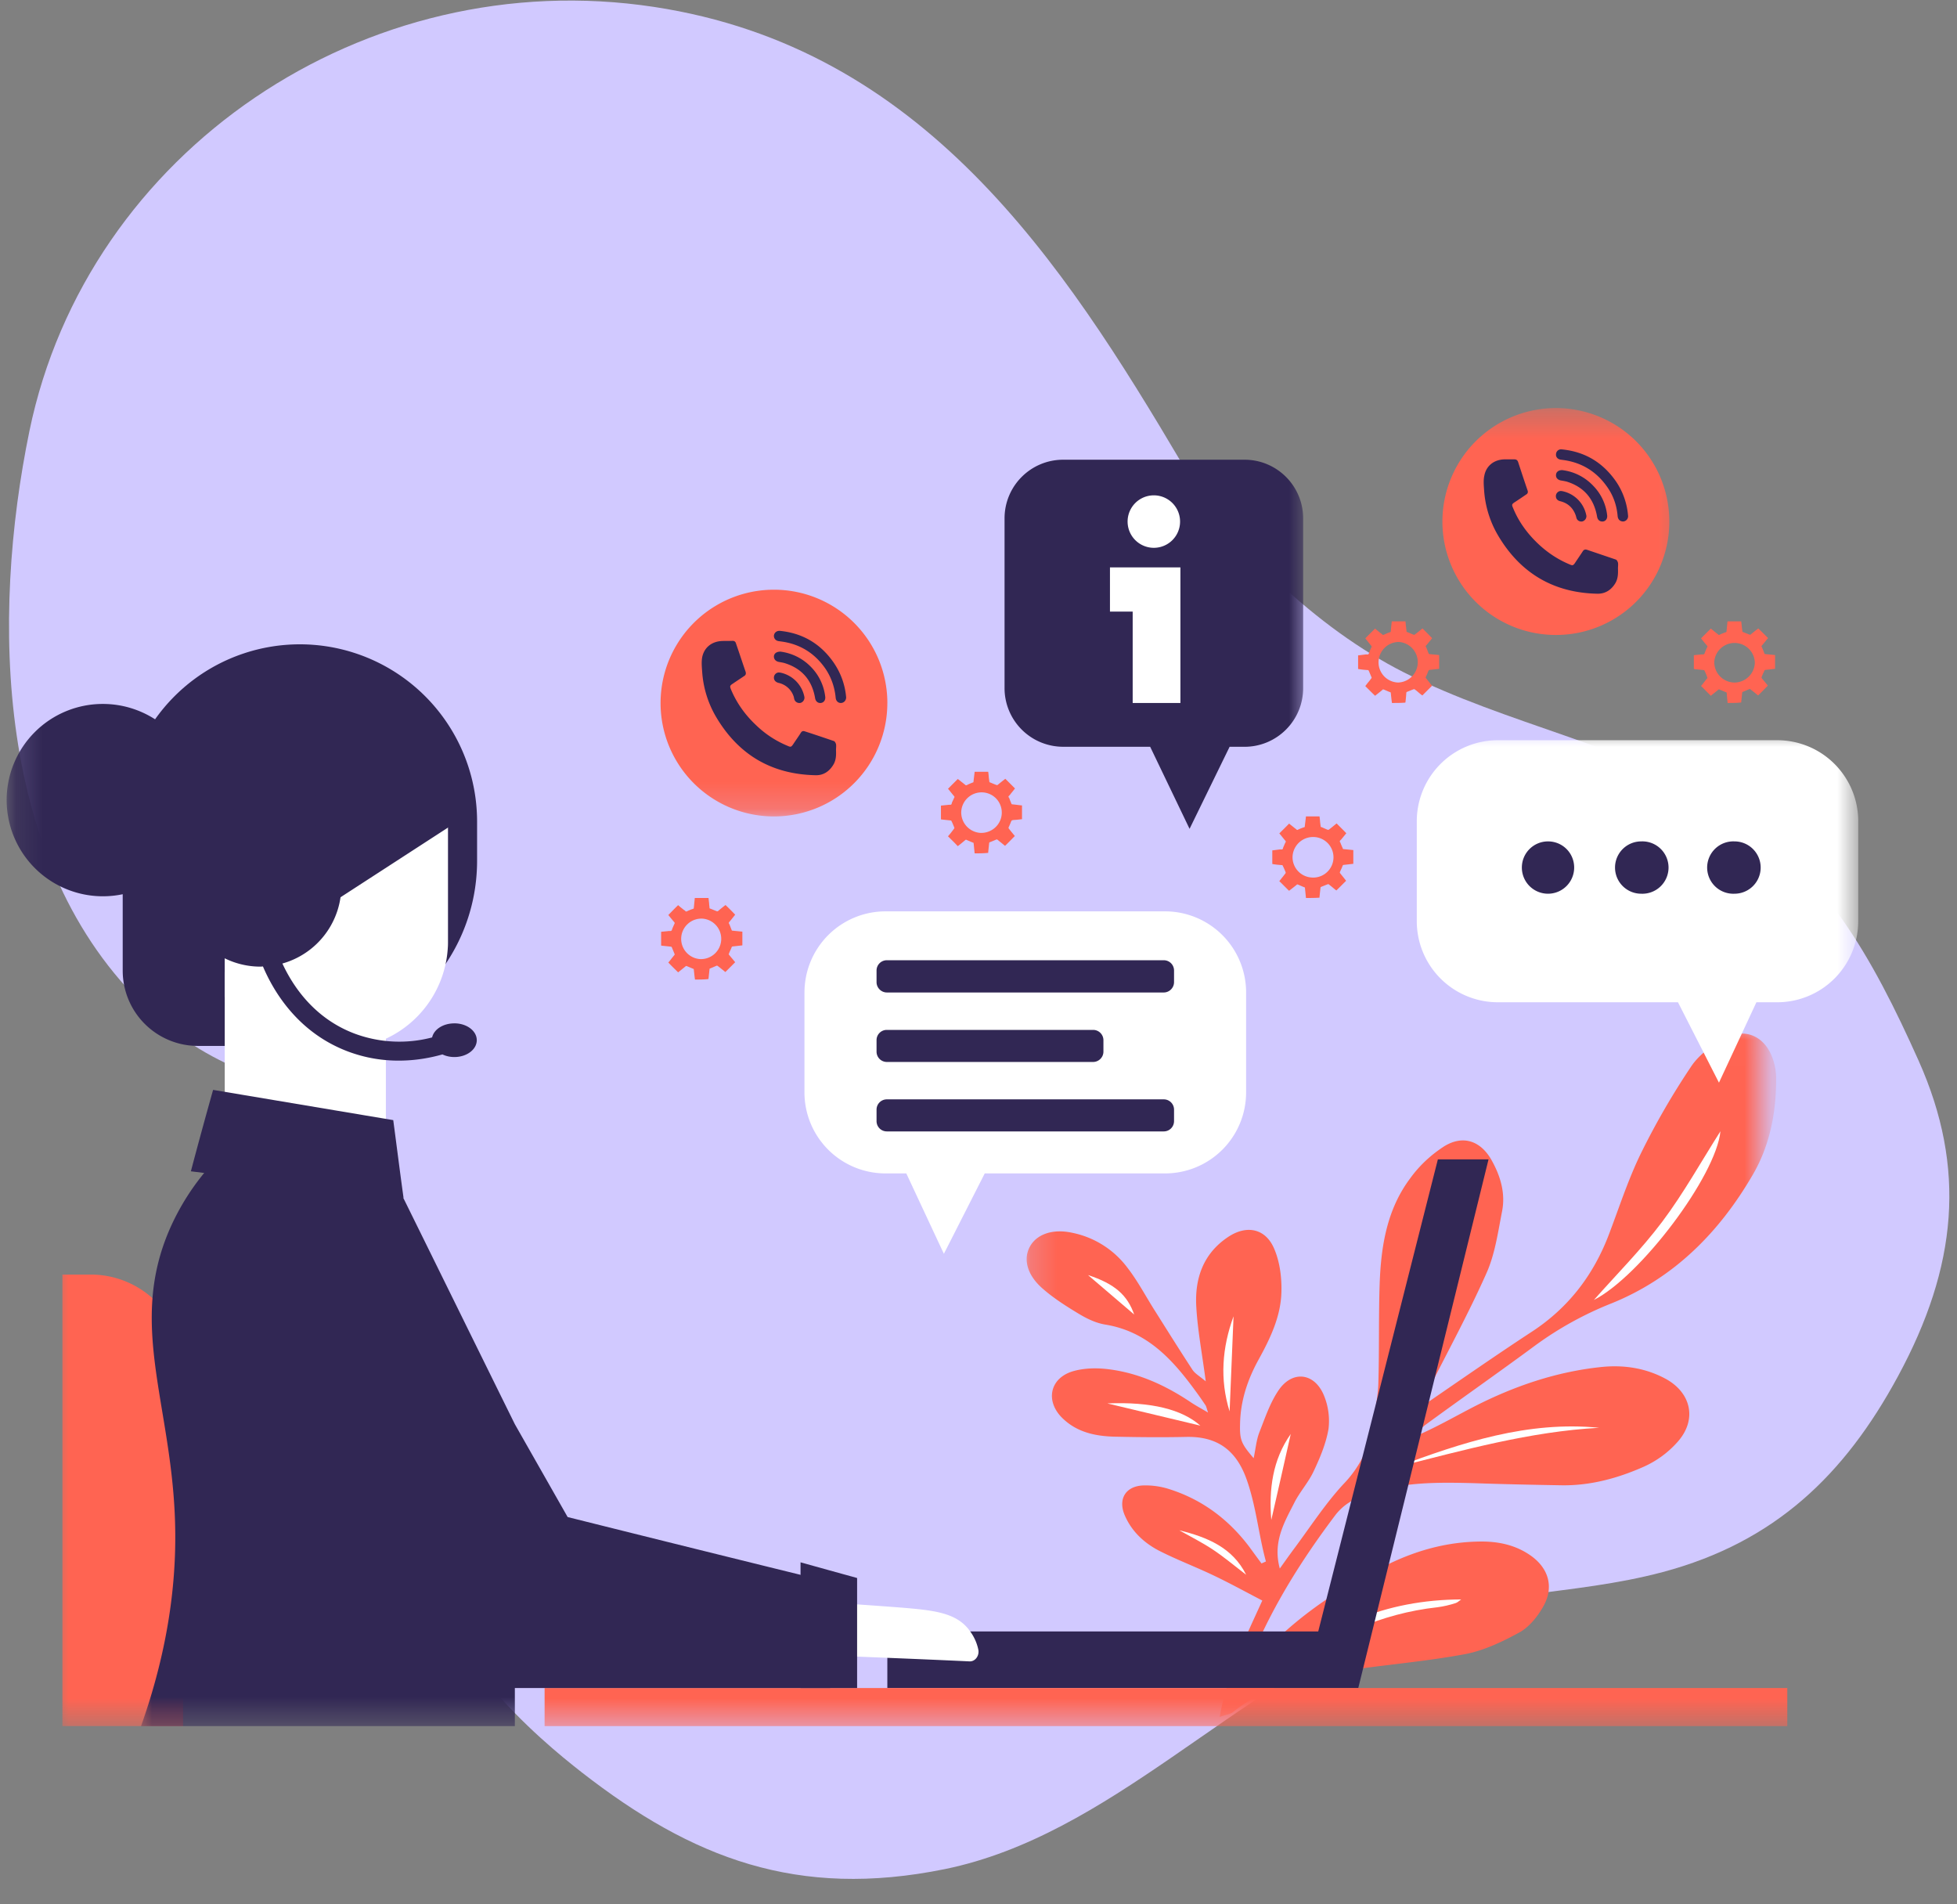
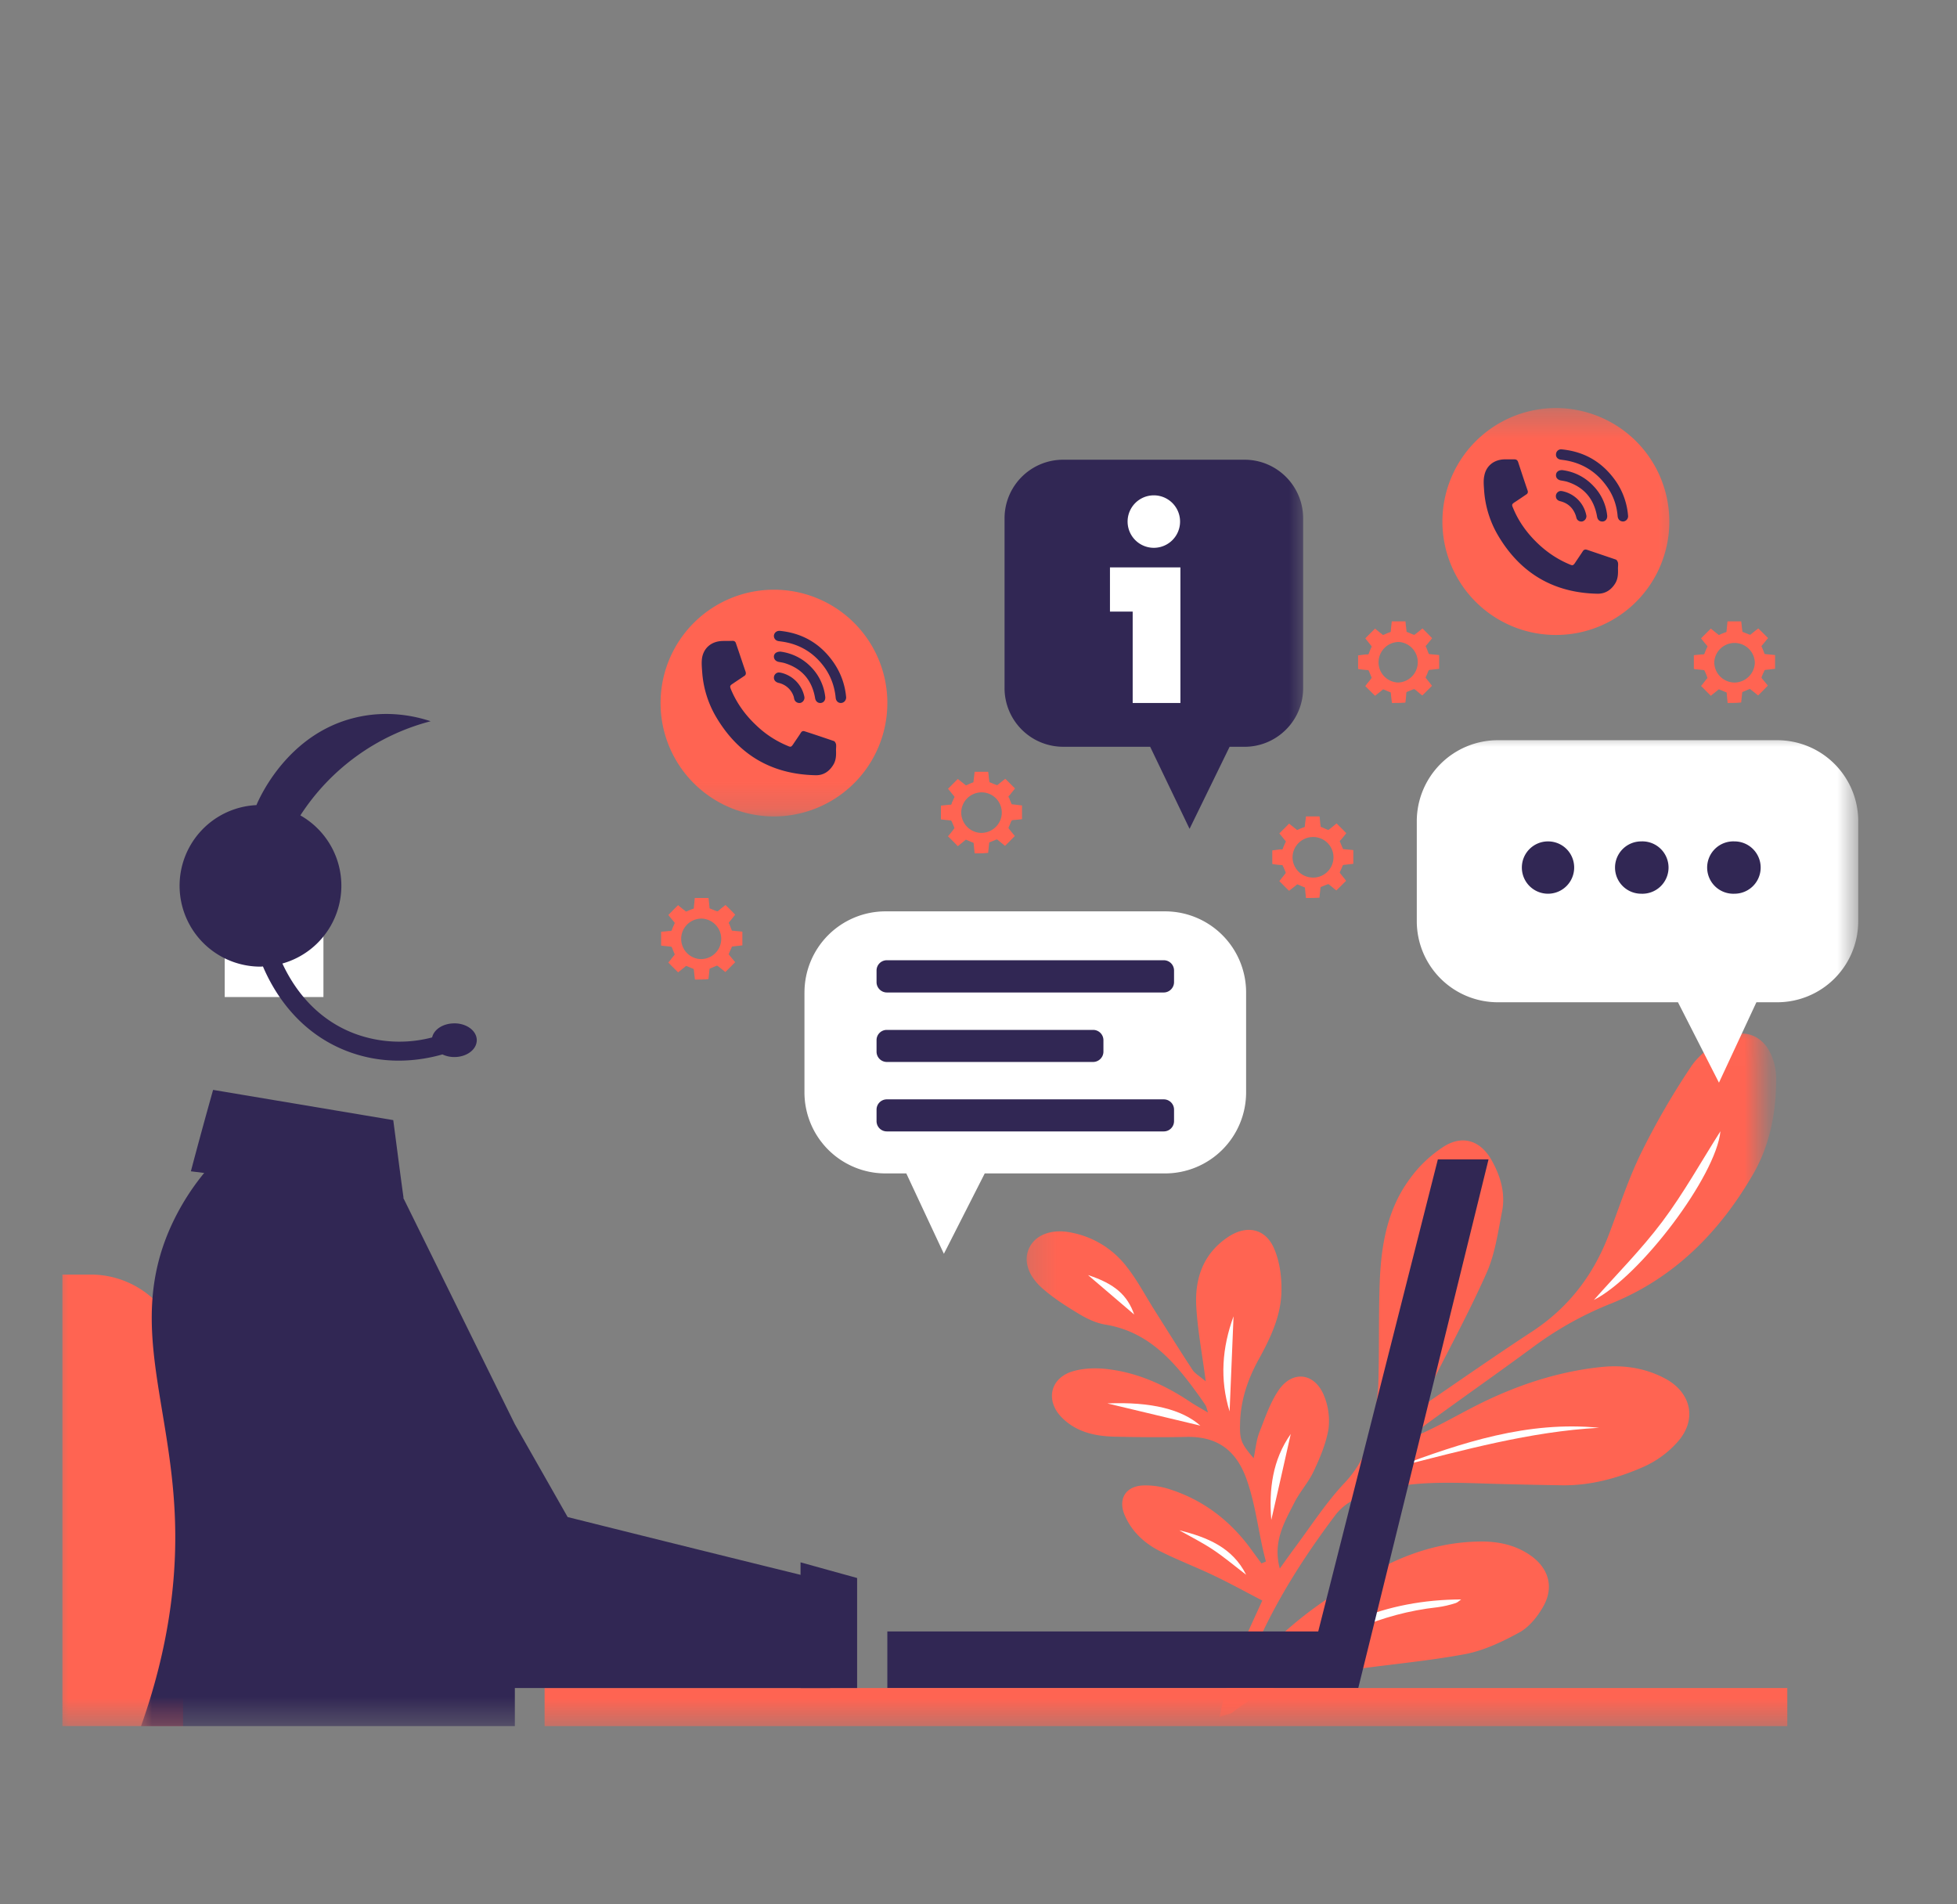
<svg xmlns="http://www.w3.org/2000/svg" xmlns:xlink="http://www.w3.org/1999/xlink" width="74" height="72" viewBox="0 0 74 72">
  <rect x="0" y="0" width="74" height="72" fill="#808080" stroke="none" />
  <defs>
-     <path id="1dcusj6ula" d="M0 .276h84.622v79.27H0z" />
    <path id="us8sjowm8c" d="M0 .374h81.145v82.135H0z" />
    <path id="5rilswh4he" d="M.216.006h28.017v26.107H.216z" />
    <path id="g2jbyc2ulg" d="M.155 0h19.227v17.404H.155z" />
    <path id="zrrxt8z66i" d="M0 0h66.453v18.548H0z" />
    <path id="h6qn8ruc9k" d="M0 0h44.302v48.61H0z" />
    <path id="n65x4uv7qm" d="M0 0h41.292v20.569H0z" />
    <path id="983qqa0oko" d="M0 .352h39.556v15.47H0z" />
  </defs>
  <g fill="none" fill-rule="evenodd">
    <g transform="translate(-7 -3)">
      <mask id="5xio63ox7b" fill="#fff">
        <use xlink:href="#1dcusj6ula" />
      </mask>
      <g mask="url(#5xio63ox7b)">
        <g transform="translate(1.511 -1.354)">
          <mask id="o1r9dg872d" fill="#fff">
            <use xlink:href="#us8sjowm8c" />
          </mask>
          <path d="M51.074 66.4c5.647 1.213 10.322-.55 12.228-1.317 4.903-1.992 8.227-4.666 10.033-10.062 2.018-6.061-.489-12.834.484-19.245.539-3.585 2.44-6.453 3.363-9.881 1.145-4.256.244-7.806-1.957-11.391-2.479-4.039-5.536-6.194-9.944-6.652-4.208-.435-8.226-.526-12.09 1.581-3.818 2.083-6.697 5.536-10.36 7.932-3.085 2.016-7.41 3.29-11.006 3.32-8.938.09-18.537.622-24.957 8.65C-.047 37.98.876 50.632 8.936 57.81c5.358 4.763 13.546 9.351 21.15 7.063 4.324-1.292 4.34-3.483 8.07-3.688 5.158-.29 6.259 3.785 12.918 5.215z" fill="#D1C9FF" fill-rule="nonzero" mask="url(#o1r9dg872d)" transform="rotate(60 39.955 37.207)" />
        </g>
      </g>
    </g>
    <g transform="translate(38.467 38.809)">
      <mask id="5nxs8iv9bf" fill="#fff">
        <use xlink:href="#5rilswh4he" />
      </mask>
      <path d="M9.926 20.495c-.272-1.002.167-1.737.538-2.466.21-.427.55-.791.748-1.224.24-.507.463-1.045.556-1.588a2.526 2.526 0 0 0-.186-1.298c-.358-.822-1.168-.921-1.687-.186-.334.482-.525 1.063-.742 1.613-.117.303-.142.637-.216.977-.476-.556-.531-.692-.513-1.317.019-.853.278-1.637.686-2.385.451-.816.865-1.67.878-2.615.012-.544-.068-1.143-.29-1.638-.334-.741-1.039-.865-1.719-.414-.946.625-1.273 1.57-1.211 2.64.05.896.222 1.78.358 2.824-.24-.204-.414-.297-.507-.445-.506-.773-.995-1.558-1.49-2.342-.314-.507-.599-1.039-.963-1.508A3.462 3.462 0 0 0 2.076 7.8c-.729-.16-1.334.05-1.594.513S.352 9.376.946 9.9c.42.371.908.68 1.39.97.31.186.65.347.995.402 1.589.26 2.553 1.335 3.43 2.54.124.167.242.34.359.514.03.049.037.105.093.271-.26-.154-.445-.253-.625-.37-.933-.63-1.934-1.1-3.047-1.255-.457-.068-.964-.068-1.409.056-.914.253-1.094 1.155-.401 1.804.58.55 1.316.674 2.076.68.872.019 1.737.025 2.602.006 1.168-.018 1.88.513 2.269 1.626.358 1.02.444 2.064.723 3.084l-.167.074a51.46 51.46 0 0 1-.445-.606c-.773-1.032-1.762-1.786-2.992-2.187a2.925 2.925 0 0 0-1.057-.155c-.66.037-.939.532-.673 1.137.26.6.723 1.032 1.292 1.329.667.34 1.372.606 2.045.927.612.29 1.206.618 1.86.958-.654 1.446-1.322 2.775-1.612 4.4.265-.092.414-.104.506-.185 1.243-.995 2.72-1.34 4.24-1.563 1.508-.223 3.035-.347 4.53-.625.717-.136 1.416-.47 2.059-.822.37-.204.68-.593.896-.97.426-.742.21-1.471-.495-1.953-.531-.365-1.137-.507-1.78-.513-1.192-.006-2.311.272-3.387.766-2.107.983-3.992 2.275-5.519 4.11.068-.204.124-.42.204-.624.797-1.891 1.88-3.603 3.109-5.235.303-.402.692-.624 1.162-.79 1.323-.483 2.695-.47 4.073-.434 1.106.038 2.213.062 3.319.08 1.094.02 2.138-.265 3.127-.704.489-.222.921-.537 1.28-.945.741-.84.506-1.867-.489-2.392-.76-.402-1.588-.52-2.435-.427-1.687.18-3.27.723-4.771 1.49-.767.395-1.508.828-2.33 1.168.167-.167.315-.352.5-.488 1.379-1.008 2.775-1.984 4.148-2.998.89-.649 1.854-1.18 2.886-1.588 2.36-.958 4.073-2.695 5.334-4.87.642-1.107.877-2.343.877-3.622 0-.266-.05-.532-.142-.785C28.245.34 27.473.019 26.681.476c-.45.266-.92.612-1.205 1.044a28.198 28.198 0 0 0-1.879 3.245c-.5 1.014-.846 2.108-1.254 3.17-.581 1.49-1.508 2.696-2.856 3.586-1.397.914-2.762 1.866-4.314 2.93.18-.347.278-.532.377-.718.736-1.465 1.527-2.91 2.194-4.413.322-.723.433-1.551.588-2.336.13-.674-.056-1.31-.384-1.904-.408-.747-1.081-.995-1.804-.55-.507.328-.94.73-1.292 1.218-.878 1.174-1.1 2.565-1.15 3.986-.043 1.255-.012 2.51-.05 3.764-.012.445-.104.89-.16 1.335a4.179 4.179 0 0 1-1.156 2.466c-.704.76-1.273 1.65-1.903 2.491-.155.21-.303.42-.507.705z" fill="#FF6452" fill-rule="nonzero" mask="url(#5nxs8iv9bf)" />
    </g>
    <path d="M55.253 60.472c-2.843.012-5.284 1.007-7.274 3.053.21-.136.426-.266.63-.414 1.73-1.23 3.603-2.108 5.742-2.343.235-.03.47-.086.698-.16.074-.025.136-.093.204-.136zM60.272 49.149c1.755-.896 4.617-4.685 4.783-6.378-.723 1.137-1.384 2.33-2.194 3.411-.797 1.063-1.743 2.009-2.59 2.967zM52.768 53.846c1.28-2.305 1.132-4.95 1.799-7.398l-.21-.056c-.16.594-.352 1.187-.476 1.787-.272 1.347-.494 2.7-.779 4.042-.111.537-.334 1.057-.507 1.582l.173.043zM60.47 53.982c-2.701-.266-5.186.556-7.658 1.483 2.528-.636 5.037-1.34 7.657-1.483zM46.495 53.364l.149-3.597c-.433 1.187-.526 2.386-.149 3.597zM48.071 57.468c.247-1.082.495-2.17.736-3.251-.692.983-.828 2.095-.736 3.251zM41.872 53.061l3.517.84c-.692-.611-1.848-.908-3.517-.84zM47.12 59.538c-.514-1.032-1.478-1.421-2.528-1.68.426.24.871.463 1.279.735.433.29.828.624 1.248.945zM41.143 48.21l1.743 1.489c-.254-.73-.736-1.162-1.743-1.49z" fill="#FFF" fill-rule="nonzero" />
    <g transform="translate(.098 22.987)">
      <mask id="ni5s96cgrh" fill="#fff">
        <use xlink:href="#g2jbyc2ulg" />
      </mask>
-       <path d="M17.942 8.066v1.49c0 3.862-3.14 7.002-7.009 7.002H7.392a2.846 2.846 0 0 1-2.85-2.85v-2.886a3.639 3.639 0 0 1-4.388-3.56 3.633 3.633 0 0 1 3.64-3.634c.724 0 1.404.216 1.972.581a6.702 6.702 0 0 1 12.176 3.857z" fill="#312754" fill-rule="nonzero" mask="url(#ni5s96cgrh)" />
    </g>
    <path d="M49.845 61.683H33.553v2.139H51.36c1.644-6.663 3.288-13.326 4.926-19.988H54.37l-4.524 17.85z" fill="#312754" fill-rule="nonzero" />
    <g transform="translate(2.076 46.72)">
      <mask id="kyy2opmooj" fill="#fff">
        <use xlink:href="#zrrxt8z66i" />
      </mask>
      <path d="M65.508 18.542H18.517v-1.44h46.99v1.44zM1.354 1.47H.284v17.07h4.562V4.958A3.487 3.487 0 0 0 1.354 1.47z" fill="#FF6452" fill-rule="nonzero" mask="url(#kyy2opmooj)" />
    </g>
-     <path d="M16.94 30.255v5.34c0 .074 0 .148-.006.223a4.056 4.056 0 0 1-2.343 3.454v5.204c-1.02.717-2.04 1.434-3.053 2.151l-3.04-2.15V30.248c2.811 0 5.623 0 8.442.006zm13.492 31.997c.025.179.154.315.315.315 1.966.08 3.943.154 5.909.247.222.013.39-.222.334-.457a1.776 1.776 0 0 0-.303-.674c-.495-.71-1.348-.797-2.602-.902-1.317-.1-2.473-.18-3.461-.223-.204-.012-.371.192-.347.414.056.414.112.853.155 1.28z" fill="#FFF" fill-rule="nonzero" />
    <g transform="translate(5.24 16.658)">
      <mask id="t0deexaw1l" fill="#fff">
        <use xlink:href="#h6qn8ruc9k" />
      </mask>
      <path d="M44.036 2.942v6.415c0 1.23-.995 2.22-2.218 2.22h-.563l-1.514 3.102-1.49-3.103h-3.288a2.217 2.217 0 0 1-2.218-2.219V2.942c0-1.23.995-2.219 2.218-2.219h6.855c1.223 0 2.218.989 2.218 2.219zM26.15 43.159a2328.22 2328.22 0 0 1-9.926-2.46l-1.996-3.51c-1.533-3.103-3.054-6.2-4.586-9.302-2.318-.136-4.642-.278-6.966-.427a9.117 9.117 0 0 0-1.508 2.374c-1.539 3.56.031 6.526.204 10.853.074 1.817-.074 4.53-1.28 7.917h14.136v-1.44H26.15v-4.005z" fill="#312754" fill-rule="nonzero" mask="url(#t0deexaw1l)" />
    </g>
-     <path d="m17.564 30.885-9.067 5.878c-.093-.111-2.182-2.744-1.1-5.18a3.8 3.8 0 0 1 1.1-1.408l8.053-1.873c.34.865.674 1.724 1.014 2.583z" fill="#312754" fill-rule="nonzero" />
    <path d="M10.364 31.225a1.865 1.865 0 0 0-1.867 1.867v4.604h3.733v-4.604a1.865 1.865 0 0 0-1.866-1.867z" fill="#FFF" fill-rule="nonzero" />
    <path d="M14.87 42.35c.13.977.253 1.96.389 2.936-2.683-.327-5.359-.667-8.041-1.001.272-1.032.55-2.046.84-3.078l6.811 1.143zm17.54 17.312a993.59 993.59 0 0 1-2.139-.593v4.753h2.139v-4.16zm-15.23-20.97c-.426 0-.772.228-.84.531a4.856 4.856 0 0 1-2.942-.148c-1.526-.581-2.324-1.793-2.72-2.646a3.055 3.055 0 0 0 .68-5.6 8.374 8.374 0 0 1 4.926-3.56c-.537-.178-1.612-.444-2.88-.129-2.521.618-3.578 2.991-3.708 3.3a3.05 3.05 0 0 0-2.905 3.047 3.058 3.058 0 0 0 3.06 3.06c.03 0 .062-.006.092-.006.415.976 1.335 2.497 3.196 3.207.686.26 1.34.353 1.934.353.655 0 1.224-.112 1.657-.235.13.062.284.099.45.099.47 0 .848-.285.848-.637 0-.352-.377-.637-.847-.637z" fill="#312754" fill-rule="nonzero" />
    <g transform="translate(28.973 27.733)">
      <mask id="xnu32ggion" fill="#fff">
        <use xlink:href="#n65x4uv7qm" />
      </mask>
      <path d="M41.292 3.319v3.776a3.064 3.064 0 0 1-3.06 3.066h-.79l-1.416 3.04-1.55-3.04h-6.812A3.065 3.065 0 0 1 24.6 7.095V3.32A3.065 3.065 0 0 1 27.664.253h10.569a3.064 3.064 0 0 1 3.06 3.066zM1.446 9.79v3.783a3.064 3.064 0 0 0 3.066 3.059h.785l1.421 3.04 1.545-3.04h6.818a3.064 3.064 0 0 0 3.065-3.06V9.79a3.065 3.065 0 0 0-3.065-3.066H4.51A3.065 3.065 0 0 0 1.447 9.79z" fill="#FFF" fill-rule="nonzero" mask="url(#xnu32ggion)" />
    </g>
    <path d="M59.524 32.801a.988.988 0 1 1-1.978 0c0-.55.445-.989.989-.989.55 0 .989.44.989.99zm2.534-.989a.988.988 0 1 0 0 1.978.99.99 0 1 0 0-1.978zm3.529 0a.99.99 0 1 0 0 1.978.988.988 0 1 0 0-1.978zm-21.193 5.322v-.439a.388.388 0 0 0-.39-.39h-10.47a.388.388 0 0 0-.389.39v.439c0 .21.173.39.39.39h10.47c.216 0 .389-.18.389-.39zm-2.67 2.627v-.44a.39.39 0 0 0-.39-.382h-7.8a.386.386 0 0 0-.389.383v.439c0 .216.173.39.39.39h7.8c.21 0 .389-.174.389-.39zm2.67 2.626v-.432a.388.388 0 0 0-.39-.39h-10.47a.388.388 0 0 0-.389.39v.432c0 .217.173.39.39.39h10.47c.216 0 .389-.173.389-.39z" fill="#312754" fill-rule="nonzero" />
    <path d="M44.635 21.454v5.124H42.83v-3.455h-.859v-1.67h2.664zm-1.008-2.726a.992.992 0 1 0 .006 1.984.992.992 0 0 0-.006-1.984z" fill="#FFF" fill-rule="nonzero" />
    <g transform="translate(24.227 15.076)">
      <mask id="0uxc4y1v6p" fill="#fff">
        <use xlink:href="#983qqa0oko" />
      </mask>
      <path d="M9.326 11.502a4.288 4.288 0 0 1-4.289 4.29 4.286 4.286 0 1 1 0-8.572 4.286 4.286 0 0 1 4.29 4.282zM34.605.352a4.292 4.292 0 0 0-4.29 4.29 4.288 4.288 0 0 0 4.29 4.289 4.284 4.284 0 0 0 4.29-4.29 4.288 4.288 0 0 0-4.29-4.289z" fill="#FF6452" fill-rule="nonzero" mask="url(#0uxc4y1v6p)" />
    </g>
    <path d="M31.612 28.351c.007.198.007.39-.105.569-.148.241-.364.396-.661.39-1.669-.032-2.923-.773-3.77-2.207a3.877 3.877 0 0 1-.525-1.706c-.013-.18-.031-.365 0-.544.074-.377.37-.606.76-.618.13-.006.26 0 .39-.006.067 0 .11.03.129.099.124.358.241.717.365 1.075.018.068.006.124-.062.161-.136.093-.278.185-.414.278-.124.08-.13.099-.074.235.216.513.537.958.945 1.341a3.8 3.8 0 0 0 1.187.779c.123.056.142.05.222-.068.093-.142.192-.278.285-.427.037-.061.086-.074.154-.049.365.117.73.241 1.094.365.037.012.068.074.08.117.013.068 0 .142 0 .216zm-.068-3.27c-.494-.728-1.18-1.143-2.058-1.23-.117-.005-.21.069-.222.18-.006.111.074.198.185.21l.136.019c.699.105 1.242.457 1.638 1.038.216.328.34.692.377 1.088.012.117.093.198.204.192.111-.007.185-.093.192-.204a2.706 2.706 0 0 0-.452-1.292zm-2.28-.271c-.006.105.062.192.185.216.074.013.149.025.217.044.66.203 1.038.648 1.155 1.322.019.124.105.198.217.186.11-.013.179-.105.167-.23a1.919 1.919 0 0 0-.532-1.124 1.949 1.949 0 0 0-1.162-.587c-.148 0-.235.068-.247.173zm1.15 1.527a1.168 1.168 0 0 0-.89-.903c-.038-.006-.075-.012-.106-.006a.197.197 0 0 0-.154.192c0 .098.062.166.167.197a.776.776 0 0 1 .587.538.523.523 0 0 0 .025.105c.037.087.13.13.216.118a.206.206 0 0 0 .16-.204c0-.007 0-.019-.006-.037zM61.18 21.49c.006.192.006.39-.105.569-.148.24-.365.389-.661.389-1.663-.03-2.924-.773-3.77-2.207a3.878 3.878 0 0 1-.526-1.712c-.012-.179-.03-.364.007-.537.068-.377.364-.612.754-.624h.389c.068 0 .111.03.136.098.117.359.235.717.358 1.076.025.068.007.123-.061.16-.136.093-.272.186-.415.279-.123.08-.13.099-.068.235.21.513.538.958.94 1.34.346.328.742.594 1.187.78.123.055.142.049.222-.069.093-.142.192-.284.284-.426.037-.062.093-.074.155-.056l1.094.371c.037.013.068.074.08.118.013.068 0 .142 0 .216zm-.062-3.27c-.5-.729-1.18-1.143-2.064-1.23a.19.19 0 0 0-.216.18c-.013.111.068.198.185.21l.13.018c.698.106 1.242.458 1.638 1.039.222.321.346.692.377 1.081.012.124.093.198.21.198a.198.198 0 0 0 .185-.204 2.688 2.688 0 0 0-.445-1.292zm-2.28-.271c-.013.105.055.191.179.216.074.012.148.025.223.043.655.204 1.032.65 1.15 1.323.018.123.104.198.222.185.105-.012.173-.105.16-.229a1.883 1.883 0 0 0-.531-1.124 1.932 1.932 0 0 0-1.162-.588c-.142-.006-.235.068-.241.174zm1.143 1.526a1.16 1.16 0 0 0-.89-.902c-.03-.006-.068-.013-.105-.006a.197.197 0 0 0-.154.191c0 .1.061.167.166.192.297.074.489.26.588.544.012.037.018.074.03.105.031.086.124.13.21.117a.206.206 0 0 0 .161-.204c0-.006 0-.018-.006-.037z" fill="#312754" fill-rule="nonzero" />
    <path d="M50.754 32.77c.024-.068.024-.068.099-.074l.32-.037v-.519l-.37-.037c-.025 0-.025-.012-.03-.03-.026-.063-.056-.125-.081-.193-.006-.024-.031-.049-.031-.074.006-.024.03-.043.056-.068l.191-.235c-.123-.13-.247-.247-.365-.37-.012.006-.018.012-.024.018-.093.074-.18.149-.272.216-.006.007-.025.007-.037.007-.087-.031-.167-.074-.248-.105-.018 0-.024-.007-.024-.025l-.019-.148a3.217 3.217 0 0 0-.024-.23h-.513c-.013.13-.031.254-.044.378 0 .018 0 .025-.018.03a1.85 1.85 0 0 0-.235.093c-.025.013-.043.019-.062-.006-.018-.018-.037-.03-.056-.043-.074-.062-.148-.117-.222-.18-.124.13-.247.248-.37.372.08.092.154.191.234.284.012.018.012.03.006.043-.037.062-.055.124-.086.186-.013.03-.013.068-.037.086-.019.013-.062.006-.093.006l-.29.037v.513c.006 0 .018.007.03.007.111.018.229.03.346.037.007 0 .019.012.019.024.043.08.074.161.111.248 0 .012 0 .03-.006.037-.05.062-.093.123-.142.179-.031.043-.062.08-.093.117.13.124.247.248.37.365.094-.074.193-.148.291-.229.013-.018.025-.012.044-.006.074.031.154.068.235.1.024.005.03.011.03.03l.038.377c.173 0 .346 0 .513-.012v-.031l.037-.346c.006-.019.006-.025.024-.031.08-.031.167-.068.254-.1.006-.005.018 0 .03 0 .025.02.044.038.069.056.08.062.154.13.222.18.13-.124.247-.248.37-.365-.073-.099-.154-.192-.228-.29-.012-.013-.012-.025-.006-.044.025-.062.062-.13.087-.198zm-1.138.408a.768.768 0 0 1-.741-.778.776.776 0 0 1 .785-.754.767.767 0 1 1-.043 1.533zm-21.965 2.677c.024-.068.018-.068.092-.075l.328-.037v-.519l-.377-.037c-.019 0-.025-.012-.03-.03-.026-.063-.05-.13-.075-.192-.006-.025-.037-.05-.031-.075.006-.024.03-.043.05-.068.061-.074.13-.16.191-.24a10.143 10.143 0 0 0-.365-.365c-.006.006-.012.012-.024.018-.087.068-.18.142-.266.217-.012 0-.031.006-.037 0-.087-.031-.167-.068-.254-.1-.012-.005-.024-.005-.024-.024 0-.05-.013-.099-.013-.148-.006-.075-.018-.149-.024-.229h-.52l-.037.377c0 .019-.006.025-.018.03a1.85 1.85 0 0 0-.235.094c-.025.012-.043.018-.068-.007a.135.135 0 0 0-.056-.043c-.074-.062-.148-.117-.216-.18-.13.125-.247.248-.37.372.073.092.154.191.234.284.006.019.006.031 0 .043-.03.062-.056.124-.08.18-.013.03-.019.074-.037.086-.025.019-.062.012-.093.012-.099.013-.198.019-.297.031v.52c.013 0 .019.006.031.006.118.012.235.024.346.037.006 0 .019.012.025.018l.105.254a.04.04 0 0 1 0 .037c-.05.062-.099.117-.142.179l-.093.111c.124.13.247.248.371.371l.284-.229c.019-.018.031-.012.044-.006.08.031.16.068.24.1.02.005.025.012.025.03.013.124.025.247.044.377.173 0 .346 0 .506-.018 0-.007.007-.019.007-.025l.037-.352c0-.013.006-.019.024-.025.08-.031.161-.068.248-.105.006 0 .024 0 .03.006l.075.056c.074.061.154.123.222.179l.371-.371c-.074-.093-.154-.185-.235-.284-.012-.013-.012-.025 0-.044.025-.068.056-.13.087-.197zm-1.138.408a.766.766 0 1 1 .048-1.531.766.766 0 0 1-.048 1.53zm11.713-5.186c.03-.062.024-.062.099-.074.11-.006.216-.019.32-.031v-.52c-.123-.012-.246-.03-.37-.042-.018 0-.025-.007-.03-.025-.026-.062-.056-.13-.075-.192-.012-.03-.037-.05-.037-.074.006-.025.037-.043.056-.068.061-.08.13-.16.191-.241l-.365-.365c-.012.007-.018.007-.024.019-.093.068-.18.142-.272.216-.006 0-.025.006-.037 0-.087-.03-.167-.068-.247-.099-.019-.006-.025-.012-.025-.03l-.019-.143c-.006-.074-.012-.148-.024-.228h-.513c-.013.123-.031.253-.044.377 0 .012 0 .024-.018.024-.08.031-.155.062-.229.1-.03.012-.043.018-.068-.013a.34.34 0 0 1-.056-.043c-.074-.056-.148-.118-.222-.173l-.37.37c.08.093.154.192.234.285.012.012.012.024.006.043-.03.056-.055.124-.086.18-.013.03-.013.073-.031.086-.025.018-.068.006-.1.012-.098.012-.19.019-.29.031v.52c.013 0 .019.005.031.005.111.013.229.025.346.037.007 0 .019.013.019.019.043.08.074.167.111.253 0 .013 0 .025-.006.031-.05.068-.093.124-.142.186l-.093.11c.13.125.254.248.37.372.1-.074.193-.155.291-.235.013-.012.025-.012.044 0 .074.03.154.068.235.099.024.006.03.012.03.03l.038.378c.173 0 .346 0 .513-.019v-.025l.037-.352c.006-.012.006-.025.024-.025a7.5 7.5 0 0 0 .254-.105c.006 0 .018 0 .03.007.025.012.044.037.069.055.08.062.154.124.222.18.13-.124.247-.248.371-.371-.074-.093-.155-.186-.229-.285-.012-.018-.012-.03-.006-.043.031-.068.062-.136.087-.204zm-1.138.414a.774.774 0 0 1-.741-.785.77.77 0 0 1 .785-.748.762.762 0 0 1 .748.767c0 .42-.347.772-.792.766zM66.7 25.397c.025-.068.025-.068.1-.074l.32-.037v-.52l-.376-.036c-.019 0-.019-.013-.031-.031-.019-.062-.05-.13-.074-.192-.007-.025-.031-.05-.031-.074.006-.025.03-.043.05-.068.067-.08.129-.16.197-.241a20.461 20.461 0 0 0-.37-.365l-.02.019a4.637 4.637 0 0 0-.271.216c-.007 0-.031.006-.037 0-.087-.03-.167-.068-.254-.099-.012-.006-.018-.006-.018-.03a8.562 8.562 0 0 1-.019-.143c-.006-.074-.018-.148-.025-.229h-.519l-.037.377c0 .019-.006.025-.018.031a1.85 1.85 0 0 0-.235.093c-.025.012-.044.019-.068-.006a.167.167 0 0 0-.05-.043c-.08-.062-.154-.124-.222-.18l-.371.371c.074.093.154.192.235.285.012.018.012.03 0 .043-.031.062-.056.123-.08.18-.013.03-.02.073-.038.086-.024.018-.061.012-.092.012-.1.012-.198.018-.297.03v.52c.012 0 .025.006.03.006l.347.037c.012 0 .025.013.025.019.043.086.074.167.105.253a.04.04 0 0 1 0 .037c-.05.062-.1.118-.142.18-.031.037-.062.08-.093.11l.37.372.285-.23c.019-.018.031-.011.043-.005.08.03.161.068.241.099.019.006.031.012.031.03.013.124.019.248.037.378.173 0 .346 0 .513-.019v-.025l.037-.352c.007-.012.007-.019.025-.025.08-.03.16-.068.247-.105.013 0 .025 0 .037.006a.657.657 0 0 0 .068.056c.08.062.155.124.223.18.13-.124.247-.248.37-.372-.073-.092-.154-.185-.234-.284a.053.053 0 0 1 0-.043 1.91 1.91 0 0 1 .086-.198zm-1.137.408a.77.77 0 0 1-.741-.785.768.768 0 0 1 1.533.019c0 .42-.353.778-.792.766zm-11.564-.408c.031-.068.025-.068.1-.074l.32-.037v-.52l-.37-.036c-.019 0-.025-.013-.031-.031a6.304 6.304 0 0 1-.074-.192c-.006-.025-.037-.05-.031-.074 0-.025.03-.043.05-.068l.19-.235c-.123-.13-.24-.247-.364-.37-.006.005-.018.012-.024.018-.087.074-.18.148-.272.216-.007.006-.025.006-.031.006-.087-.03-.173-.074-.254-.105-.018 0-.024-.006-.024-.025 0-.049-.013-.098-.013-.148a2.59 2.59 0 0 1-.025-.229h-.519c-.012.13-.03.254-.037.377 0 .019-.006.025-.024.031a2.222 2.222 0 0 0-.23.093c-.03.012-.042.019-.067-.006a.34.34 0 0 0-.056-.043c-.074-.062-.148-.118-.216-.18-.13.13-.254.248-.37.371.073.093.154.192.228.285.012.018.012.03.006.043-.031.062-.056.123-.08.185-.013.031-.019.068-.038.087-.024.012-.061.006-.092.006l-.297.037v.513c.012 0 .019.006.031.006.111.019.235.031.346.037.006 0 .019.013.025.025.037.08.068.16.105.247.006.013.006.031-.006.037a2.011 2.011 0 0 1-.142.18c-.031.043-.062.08-.087.117.124.124.247.247.37.365.094-.075.193-.149.285-.23.013-.018.025-.011.043-.005.08.03.155.068.242.099.018.006.024.012.024.03.013.13.025.248.044.378.166 0 .34 0 .506-.013 0-.012.006-.025.006-.03.013-.112.025-.23.031-.347.007-.018.013-.025.025-.03.087-.032.167-.069.254-.1.006-.006.024 0 .03 0l.075.056c.074.062.148.13.222.18l.365-.365a9.382 9.382 0 0 0-.229-.29c-.012-.013-.012-.026-.006-.044.03-.062.062-.13.086-.198zm-1.13.408a.764.764 0 0 1-.742-.779.77.77 0 0 1 .778-.754.768.768 0 0 1-.037 1.533z" fill="#FF6452" fill-rule="nonzero" />
  </g>
</svg>